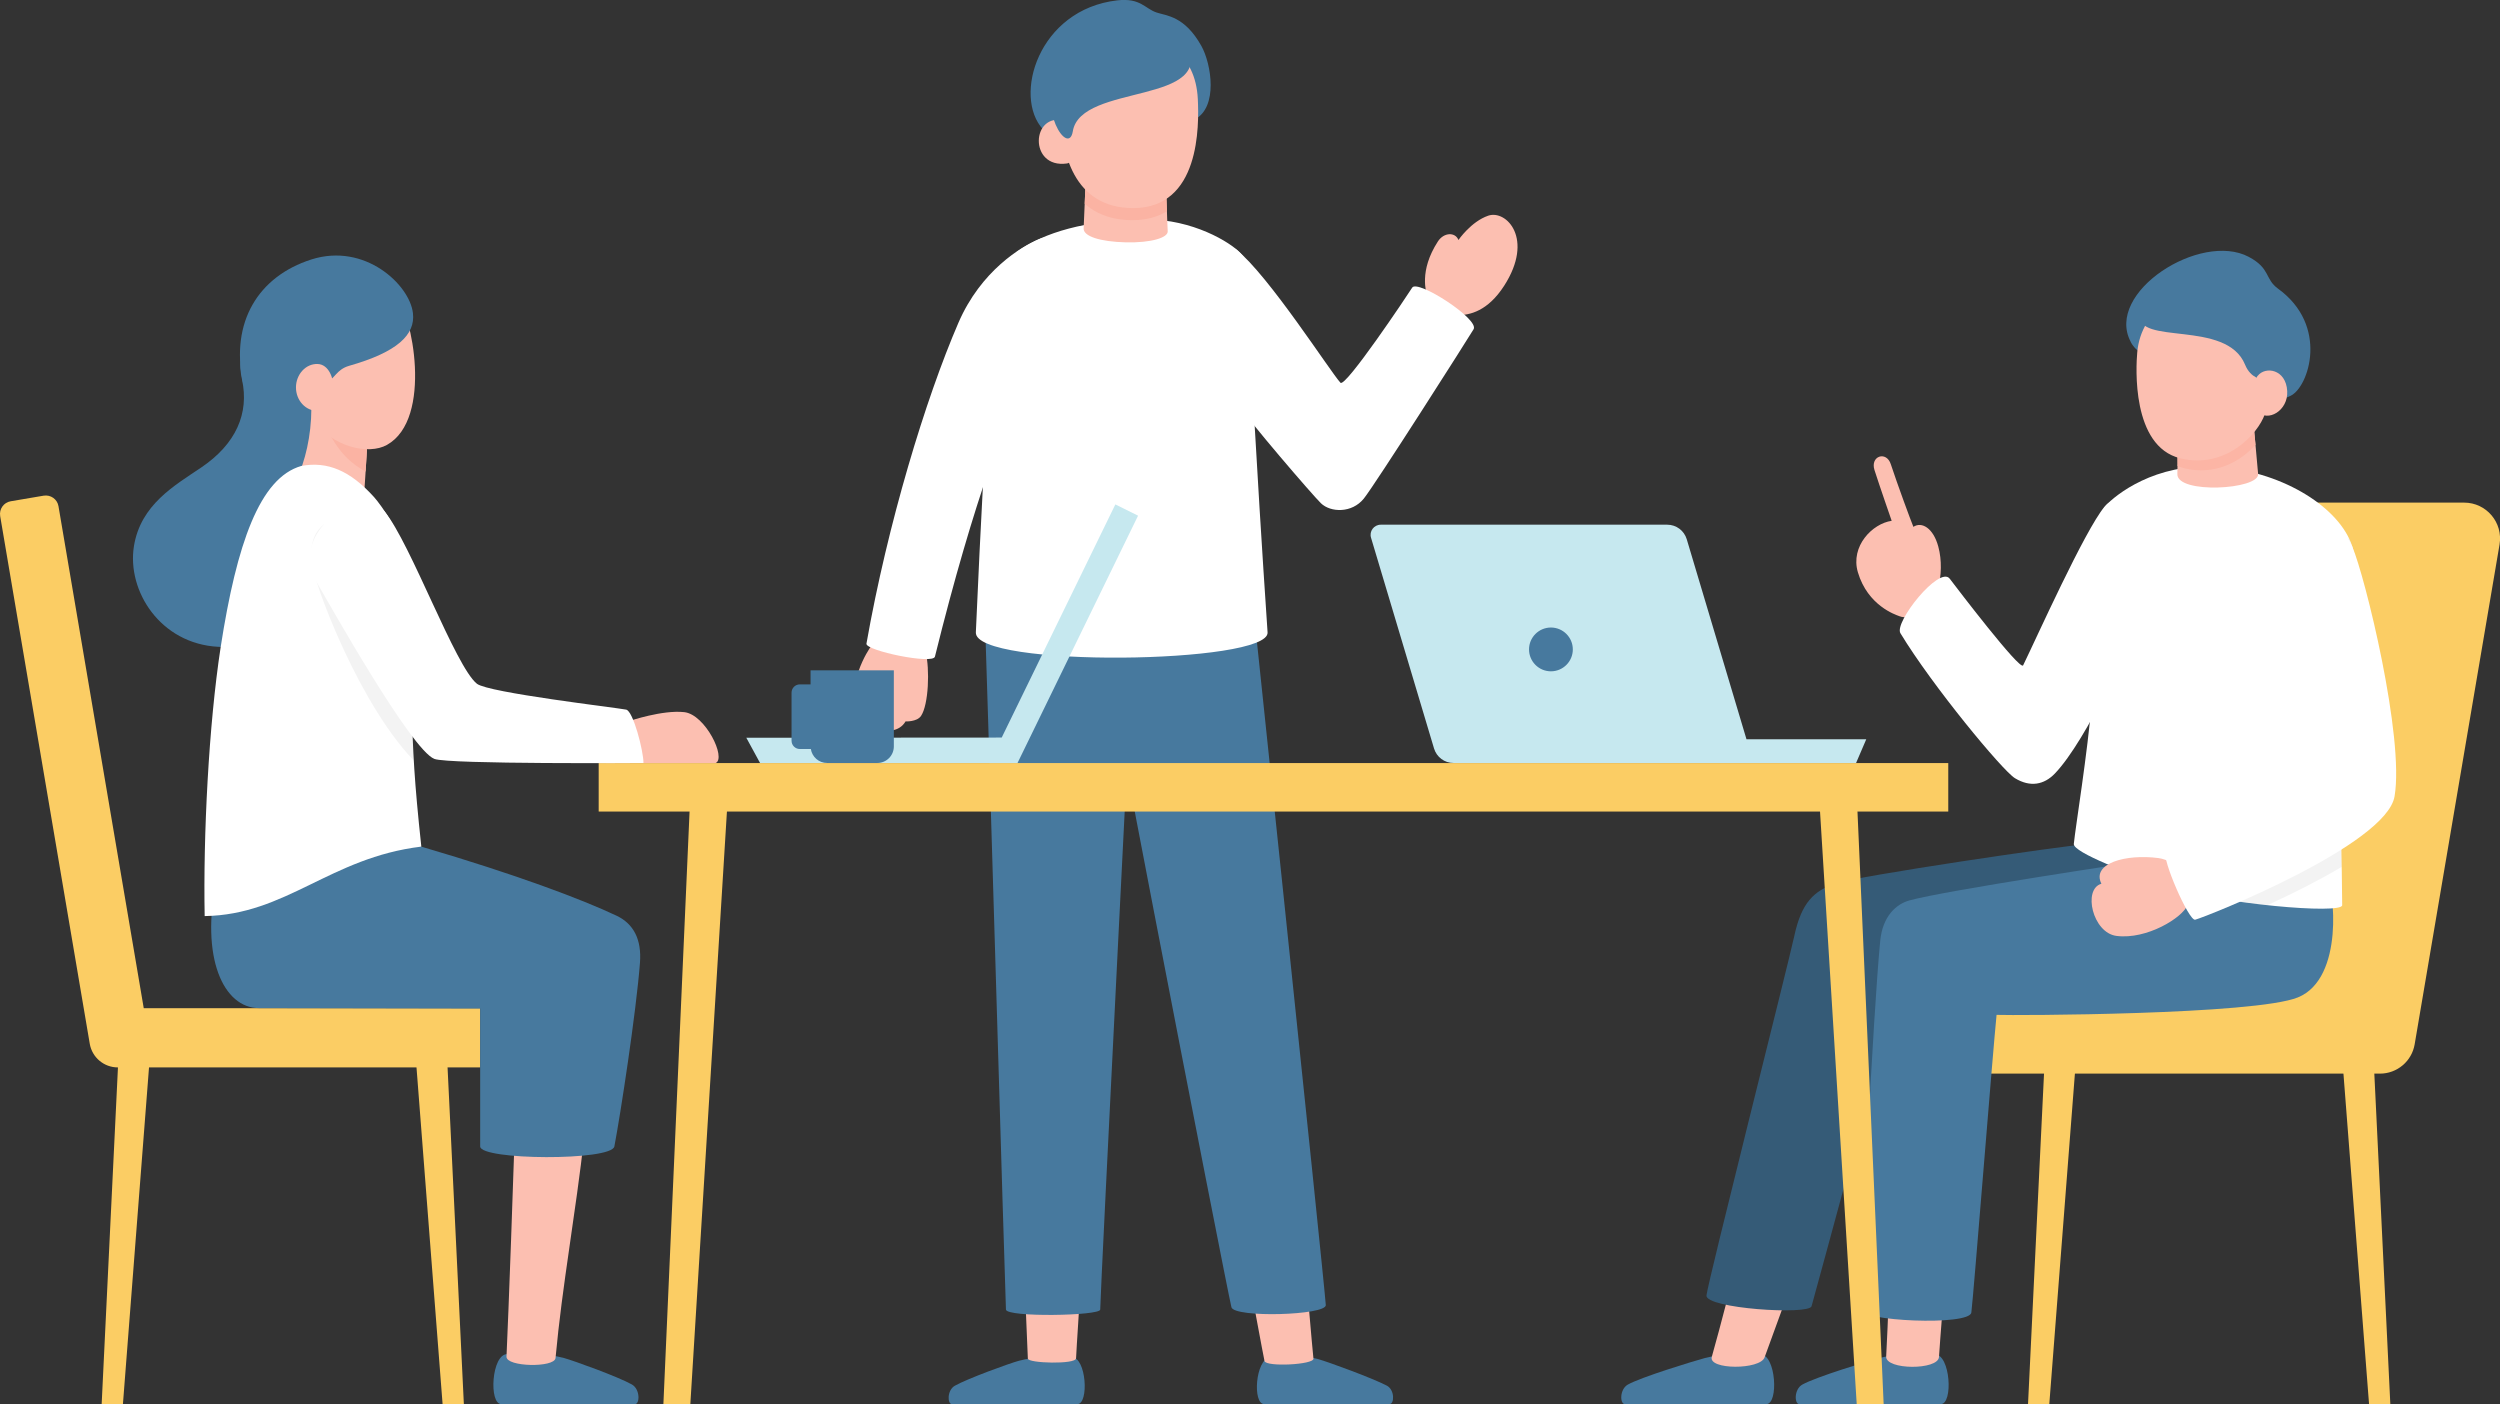
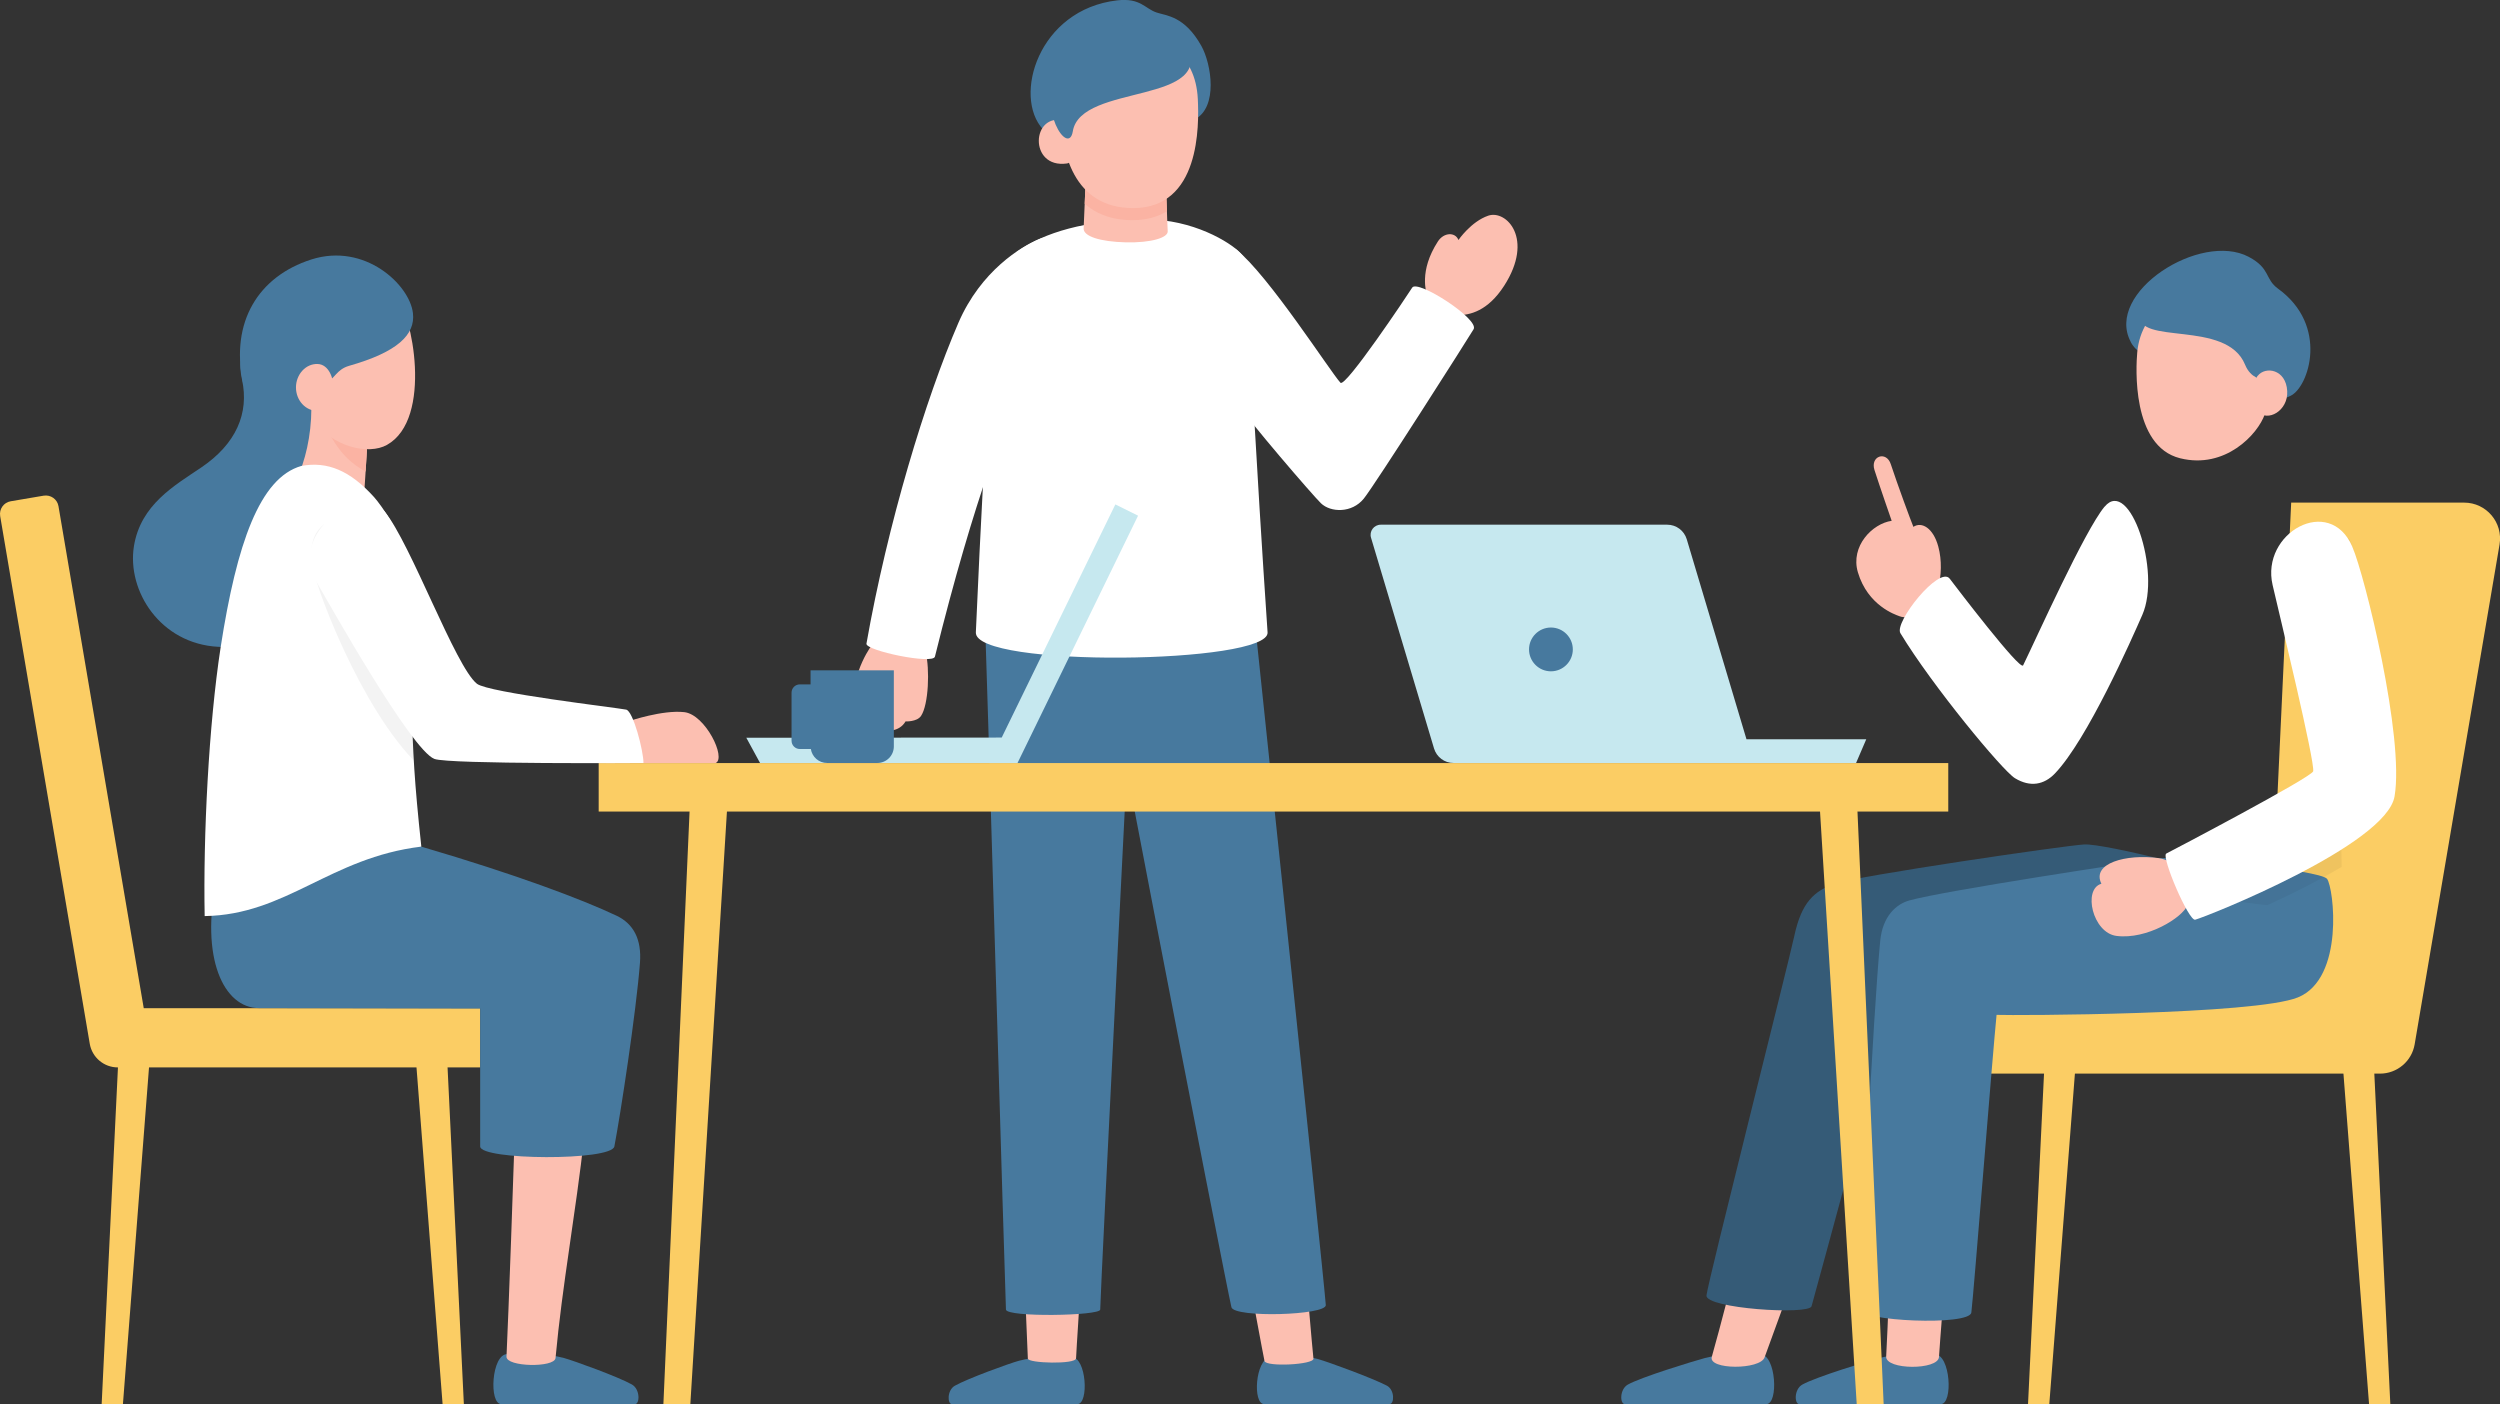
<svg xmlns="http://www.w3.org/2000/svg" viewBox="0 0 277.4 155.8">
  <rect x="0" y="0" width="277.4" height="155.8" fill="#333333" stroke="none" />
  <defs>
    <style>.cls-1{fill:#fff;}.cls-2{fill:#fcbfb1;}.cls-3{clip-path:url(#clippath-2);}.cls-4{isolation:isolate;}.cls-5{fill:#355b77;}.cls-6{fill:#47799e;}.cls-7{fill:#fbcd64;}.cls-8{mix-blend-mode:multiply;opacity:.05;}.cls-9{fill:#c6e8ef;}.cls-10{clip-path:url(#clippath-1);}.cls-11{clip-path:url(#clippath-4);}.cls-12{fill:#fbb3a3;}.cls-13{fill:#fcb5a5;}.cls-14{clip-path:url(#clippath);}.cls-15{fill:none;}.cls-16{clip-path:url(#clippath-3);}</style>
    <clipPath id="clippath">
      <path class="cls-15" d="M120.5,18.74c0,.79-.19,4.91-.26,6.61-.07,1.75,9.4,1.72,9.33,.33-.07-1.27-.2-5.94-.25-6.85-.05-.91-8.81-.87-8.82-.08Z" />
    </clipPath>
    <clipPath id="clippath-1">
      <path class="cls-15" d="M245.93,51.79c6.98,.46,13.23,4.18,14.93,8.42,2.03,5.08-1.54,15.74-1.39,19.78,.15,4.04,.42,18.11,.42,20.45,0,1.05-13.57-.15-19.25-2.02-4.29-1.41-10.62-3.84-10.53-4.78,.21-2.07,1.52-9.96,2.02-16.04,.85-10.34,.33-20.21,1.49-21.47,1.1-1.2,5.51-4.78,12.31-4.33Z" />
    </clipPath>
    <clipPath id="clippath-2">
-       <path class="cls-15" d="M241.6,47.92c-.02,1.33,.06,3.23,0,4.67-.08,2.27,9.12,1.74,8.96,0-.16-1.8-.47-5.29-.59-6.39-.1-.96-8.35-.02-8.37,1.72Z" />
-     </clipPath>
+       </clipPath>
    <clipPath id="clippath-3">
      <path class="cls-15" d="M40.79,48.45c-.13,2.78-.35,5.74-.62,9.93,0-.12-10.62-.59-10.28-2.39,.35-1.89,2.56-10.46,3.09-12.69,.76-3.21,7.96,1.68,7.81,5.15Z" />
    </clipPath>
    <clipPath id="clippath-4">
      <path class="cls-15" d="M45.69,78.49c.12,4.93,.28,8.19,1.06,15.45-10.15,1.23-14.96,7.56-24.04,7.71-.17-8.92,.45-21.24,1.78-29.88,1.78-11.43,4.32-18.75,8.95-20.07,2.9-.54,5.42,.53,8.05,3.44,.92,1.02,2.9,4.01,3.08,5.59,.45,3.96,.88,7.76,1.12,17.75Z" />
    </clipPath>
  </defs>
  <g class="cls-4">
    <g id="Layer_2">
      <g id="Design">
        <g>
          <g>
            <path class="cls-2" d="M96.84,71.44s-2.38,2.99-2.14,6.96c.12,1.96,4.42,3.95,5.78,1.65,0,0,1.25,.06,1.71-.6,.85-1.24,1-5.2,.51-7.15-.28-1.14-4.55-2.21-5.86-.86Z" />
            <path class="cls-2" d="M158.37,32.91c-.11-.47-.95-2.83,1.18-6.12,.66-1.02,1.93-1.06,2.28-.16,0,0,1.4-2.05,3.31-2.7,1.99-.68,5.13,2.54,1.76,7.78-1.81,2.81-3.81,3.27-5.17,3.26-1.39-.01-3.21-1.38-3.36-2.05Z" />
            <path class="cls-6" d="M154.19,155.8h-13.91c-1.31,0-1-4.9,.63-5.21,1.49-.29,3.55-.28,5.33,.21,1.12,.31,6.06,2.12,7.64,2.95,.9,.47,.84,2.04,.32,2.04Z" />
            <path class="cls-6" d="M105.63,155.8h13.91c1.31,0,1.02-5.21-.63-5.21-1.84,0-4.08-.09-5.85,.4-1.12,.31-5.69,1.97-7.11,2.77-.88,.5-.84,2.04-.32,2.04Z" />
            <path class="cls-2" d="M138.62,141.9c-.01,.07,1.59,8.71,1.69,9.12,.17,.68,5.5,.41,5.43-.27-.15-1.38-.79-8.97-.82-9.31-.08-.94-6.12-.39-6.3,.46Z" />
            <path class="cls-2" d="M119.92,141.94c-.1,2.33-.47,7.54-.52,8.78-.03,.7-5.34,.55-5.35,.03-.01-.39-.36-8.46-.37-9.08-.02-.88,6.31-1.32,6.24,.28Z" />
            <path class="cls-6" d="M137.68,54.18s9.26,87.94,9.43,90.63c.07,1.14-10.16,1.44-10.47,.24-.53-2.1-16.81-85.72-17.18-89.95-.37-4.23,17.72-7.14,18.22-.91Z" />
            <path class="cls-6" d="M126.05,65.11c-.06,1.32-3.96,78.16-3.97,80.2,0,.7-10.41,.88-10.46,0-.08-1.45-2.22-74.48-2.41-79.13-.28-7.24,17.08-6.32,16.83-1.07Z" />
            <path class="cls-1" d="M127.19,24.35c5.12-.02,9.3,2.5,10.46,3.74,1.94,2.07,1,8.45,1.57,19.18,.15,2.79,.82,14,1.43,22.9,.24,3.51-32.55,3.96-32.37,0,1.12-24.81,1.9-40.44,4.79-42.4,2.79-1.89,7.22-3.39,14.12-3.41Z" />
            <path class="cls-1" d="M137.17,27.68c3.63,2.91,10.46,13.6,11.57,14.79,.56,.56,7.43-9.72,7.96-10.56,.6-.93,7.48,3.51,6.81,4.62-.65,1.09-10.91,17.21-12.18,18.79-1.32,1.64-3.68,1.56-4.76,.52-.89-.86-8.24-9.39-9.43-11.29-1.19-1.91-2.75-19.09,.03-16.86Z" />
            <path class="cls-1" d="M115.21,26.57c-1.85,.78-6.36,3.44-8.87,9.26-3.63,8.4-7.85,22.27-10.2,35.6-.07,.77,7.38,2.33,7.6,1.43,4.33-17.5,8.17-27.39,11.04-33.23,2.27-4.6,5.13-15.06,.42-13.06Z" />
            <path class="cls-2" d="M120.5,18.74c0,.79-.19,4.91-.26,6.61-.03,.87,1.82,1.47,4.66,1.54,2.84,.07,4.7-.52,4.67-1.22-.07-1.27-.2-5.94-.25-6.85-.05-.91-8.81-.87-8.82-.08Z" />
            <g class="cls-14">
              <path class="cls-12" d="M133.18,12.34c.15,2.93,.29,12.12-7.55,12.09-6.77-.02-8.55-6.03-8.36-11.55,.29-8.5,15.4-10.86,15.91-.54Z" />
            </g>
            <path class="cls-6" d="M115.73,14.35c-3.36-3.63-.54-13.3,8.24-14.31,2.58-.29,3.05,.9,4.34,1.34,1.1,.38,3.11,.36,4.99,3.71,1.12,2,1.89,6.83-.75,8.17-2.45,1.25-13.05,5.15-16.82,1.08Z" />
            <path class="cls-2" d="M132.91,11c.14,2.93,.27,12.12-7.21,12.09-6.47-.02-8.17-6.03-7.99-11.55,.28-8.5,14.71-10.86,15.2-.54Z" />
            <path class="cls-2" d="M118.13,13.4c-3.7-1.01-4.02,5.33,.25,4.74,1.32-.18,1.31-4.32-.25-4.74Z" />
            <path class="cls-6" d="M131.61,4.68c3.6,7.07-11.69,4.47-12.57,9.89-.46,2.82-4.01-2.37-1.78-7.16,2.24-4.82,12.42-6.53,14.35-2.73Z" />
          </g>
          <g>
            <g>
              <path class="cls-7" d="M227,115.15c0-.1-1.97,40.65-1.97,40.65h2.36l3.15-40.65h-3.55Z" />
              <path class="cls-7" d="M263.26,115.15c0-.1,1.97,40.65,1.97,40.65h-2.36l-3.15-40.65h3.55Z" />
              <path class="cls-7" d="M254.22,55.77h19.2c2.47,0,4.34,2.22,3.93,4.65l-9.42,55.46c-.32,1.88-1.95,3.25-3.85,3.25h-43.73v-8.17h31.29l2.59-55.2Z" />
            </g>
            <g>
              <path class="cls-2" d="M210.7,68.35c-.34-.13-3.45-1.13-4.55-4.85-.85-2.89,1.6-5.4,3.75-5.71,0,0-1.37-3.94-1.91-5.64-.49-1.56,1.32-2.15,1.81-.65,.71,2.16,2.21,6.24,2.51,6.96,.93-.62,2.21,.14,2.76,2.18,.42,1.53,.35,3.25-.03,4.69-.52,2.01-2.66,3.69-4.36,3.02Z" />
              <path class="cls-1" d="M233.52,56.22c-2.21,2.66-7.56,14.59-9.04,17.62-.41,.51-7.25-8.46-8.14-9.63-1.14-1.49-6.2,4.85-5.47,6.05,3.51,5.8,11.33,15.26,12.71,16.09,1.7,1.03,3.23,.73,4.43-.52,3.61-3.77,8.53-14.93,9.7-17.6,2.13-4.84-1.42-15.33-4.18-12.01Z" />
              <path class="cls-6" d="M180.28,155.8h15.71c1.39,0,1.08-5.52-.66-5.52-1.95,0-4.32-.09-6.2,.42-1.18,.32-7,2.09-8.5,2.93-.94,.53-.89,2.17-.34,2.17Z" />
              <path class="cls-2" d="M192.4,141.27s-1.49,5.88-2.46,9.29c-.41,1.45,5.38,1.45,5.86,.05,.44-1.27,2.58-7,3.13-8.64,.31-.93-5.93-2.39-6.53-.7Z" />
              <path class="cls-6" d="M199.64,155.8h15.71c1.39,0,1.08-5.52-.66-5.52-1.95,0-4.32-.09-6.2,.42-1.18,.32-7,2.09-8.5,2.93-.94,.53-.89,2.17-.34,2.17Z" />
              <path class="cls-2" d="M209.67,140.86s-.15,5.49-.38,9.66c-.08,1.5,5.77,1.53,5.86,.05,.13-2.09,.57-7.32,.72-9.49,.07-1.09-6.01-1.94-6.2-.22Z" />
              <path class="cls-5" d="M248.04,98.02c.75,1,1.86,11.41-3.57,12.8-5.43,1.39-34.64,1.64-34.64,1.64,0,0-8.07,29.82-8.82,32.48-.28,1-11.81,.25-11.66-1.2,.15-1.49,9.1-36.86,9.76-39.95,.8-3.69,2.21-4.93,4.45-5.72,2.53-.89,25.78-4.28,27.72-4.37,2.28-.11,16,3.31,16.75,4.31Z" />
              <path class="cls-6" d="M258.21,97.52c.75,1,1.96,11.03-3.23,13.15-4.76,1.94-31.47,2.02-33.44,1.94-.42,4.11-2.55,31.09-2.8,33.03-.2,1.51-12.51,.97-12.45-.4,.19-4.38,1.53-32.56,2.34-40.85,.26-2.7,1.75-4.07,3.24-4.48,3.99-1.1,24.42-4.18,27.91-4.68,1.85-.26,17.68,1.3,18.43,2.29Z" />
-               <path class="cls-1" d="M245.93,51.79c6.98,.46,13.23,4.18,14.93,8.42,2.03,5.08-1.54,15.74-1.39,19.78,.15,4.04,.42,18.11,.42,20.45,0,1.05-13.57-.15-19.25-2.02-4.29-1.41-10.62-3.84-10.53-4.78,.21-2.07,1.52-9.96,2.02-16.04,.85-10.34,.33-20.21,1.49-21.47,1.1-1.2,5.51-4.78,12.31-4.33Z" />
              <g class="cls-10">
                <path class="cls-8" d="M262.21,61.86c1.42,3.29,5.8,21.17,4.69,27.71-.92,5.4-20.77,13.32-22.12,13.68-.72,.19-3.81-7.03-3.21-7.34,.6-.3,16.16-8.47,16.3-9.13,.21-1.03-3.64-16.95-4.5-20.66-1.35-5.79,6.33-10.09,8.85-4.25Z" />
              </g>
              <path class="cls-2" d="M239.49,95.21c-3.59-.47-7.44,.58-6.32,2.85-2.09,.6-.97,5.46,1.68,5.79,3.36,.43,7.34-2.03,7.88-3.43,.96-2.54-1.11-4.93-3.24-5.21Z" />
              <path class="cls-1" d="M261.01,60.66c1.42,3.29,5.8,21.17,4.69,27.71-.92,5.4-20.77,13.32-22.12,13.68-.72,.19-3.81-7.03-3.21-7.34,.6-.3,16.16-8.47,16.3-9.13,.21-1.03-3.64-16.95-4.5-20.66-1.35-5.79,6.33-10.09,8.85-4.25Z" />
-               <path class="cls-2" d="M241.6,47.92c-.02,1.33,.06,3.23,0,4.67-.08,2.27,9.12,1.74,8.96,0-.16-1.8-.47-5.29-.59-6.39-.1-.96-8.35-.02-8.37,1.72Z" />
              <g class="cls-3">
                <path class="cls-13" d="M251.72,47.07c-.77,2.22-4.39,6.12-9.39,4.88-5.39-1.34-4.91-10.13-4.76-11.77,.44-4.83,5.01-7.82,10.06-5.94,5.76,2.14,5.25,9.46,4.08,12.84Z" />
              </g>
              <path class="cls-6" d="M236.41,37.92c2.55,4.84,12.96-2.18,14.72,5.11,.34,1.35,1.43,1.69,3.07,.87,1.99-1,4.23-7.77-1.43-11.87-1.49-1.08-.81-2.23-3.25-3.53-5.36-2.84-15.99,3.94-13.1,9.42Z" />
              <path class="cls-2" d="M251.3,45.97c-.77,2.22-4.39,6.12-9.39,4.88-5.4-1.34-4.91-10.13-4.76-11.77,.44-4.83,5.01-7.82,10.06-5.94,5.76,2.14,5.25,9.46,4.08,12.84Z" />
              <path class="cls-6" d="M237.45,34.88c-.44,3.51,9.6,.52,11.66,5.58,.65,1.59,1.91,1.61,1.91,1.61,.37,1.44,1.32,1.97,2.43,1.15,1.89-1.4,.35-11.12-5.37-13.26-3.82-1.43-9.92-.72-10.62,4.91Z" />
              <path class="cls-2" d="M250.51,41.71c.84-1.1,3.15-.76,3.28,1.69,.12,2.18-2.18,3.49-3.32,2.24-.4-.43-.32-3.47,.03-3.94Z" />
            </g>
          </g>
          <g>
            <polygon class="cls-9" points="82.81 81.86 84.34 84.67 112.9 84.67 126.28 57.22 123.76 55.97 111.15 81.84 82.81 81.86" />
            <path class="cls-9" d="M193.79,82.03l-6.63-22.2c-.29-.96-1.17-1.61-2.16-1.61h-31.79c-.76,0-1.3,.73-1.08,1.45l6.99,23.38c.29,.96,1.16,1.61,2.16,1.61h44.67l1.13-2.63h-13.28Z" />
            <g>
              <polygon class="cls-7" points="76.6 155.8 73.61 155.8 76.6 88.11 80.78 88.11 76.6 155.8" />
              <polygon class="cls-7" points="206.02 155.8 209.01 155.8 206.02 88.11 201.83 88.11 206.02 155.8" />
              <rect class="cls-7" x="66.43" y="84.67" width="149.75" height="5.38" />
            </g>
            <path class="cls-6" d="M174.52,72.06c0,1.34-1.09,2.43-2.43,2.43s-2.43-1.09-2.43-2.43,1.09-2.43,2.43-2.43,2.43,1.09,2.43,2.43Z" />
            <path class="cls-6" d="M89.94,74.39v1.55h-1.19c-.51,0-.92,.41-.92,.92v5.33c0,.51,.41,.92,.92,.92h1.22c.14,.88,.89,1.55,1.81,1.55h5.56c1.02,0,1.84-.82,1.84-1.84v-8.44h-9.24Z" />
          </g>
          <g>
            <g>
              <path class="cls-7" d="M53.28,118.44H13.07c-1.54,0-2.85-1.11-3.11-2.62L.02,57.27c-.13-.78,.39-1.52,1.17-1.65l3.65-.62c.78-.13,1.52,.39,1.65,1.17l9.46,55.7H53.28v6.58Z" />
              <g>
                <path class="cls-7" d="M13.25,115.15c0-.1-1.97,40.65-1.97,40.65h2.36l3.15-40.65h-3.55Z" />
                <path class="cls-7" d="M49.5,115.15c0-.1,1.97,40.65,1.97,40.65h-2.36l-3.15-40.65h3.55Z" />
              </g>
            </g>
            <g>
              <path class="cls-6" d="M70.45,155.8h-14.83c-1.39,0-1.09-5.55,.67-5.55,1.96,0,4.35-.09,6.24,.42,1.19,.33,6.07,2.1,7.58,2.95,.94,.53,.89,2.18,.35,2.18Z" />
              <path class="cls-2" d="M57.11,125.99c-.07,2.54-.7,20.26-.91,24.55-.03,1.14,5.3,1.24,5.44,.16,.76-8.24,2.21-15.83,3.21-24.77,.2-1.84-7.67-2.02-7.73,.06Z" />
              <path class="cls-6" d="M24.05,97.52c.82-3.84,16.69-5.34,22.85-3.53,10.36,3.04,17.7,5.81,21.52,7.62,1.89,.9,2.79,2.64,2.59,5.23-.42,5.48-2.18,16.94-2.84,20.37-.31,1.62-14.89,1.54-14.89,0v-15.3l-24.54-.05c-3.94,0-6.55-5.59-4.7-14.35Z" />
              <path class="cls-2" d="M40.79,48.45c-.13,2.78-.35,5.74-.62,9.93,0-.12-10.62-.59-10.28-2.39,.35-1.89,2.56-10.46,3.09-12.69,.76-3.21,7.96,1.68,7.81,5.15Z" />
              <g class="cls-16">
                <path class="cls-12" d="M47.32,33.84c2.06,1.69,3.43,7.24,3.17,11.98-.18,3.29-1.18,5.46-2.94,6.69-2.5,1.74-7.14,.77-9.71-2.43-7.15-8.89,3.07-21.5,9.48-16.23Z" />
              </g>
              <path class="cls-2" d="M43.99,33.02c1.7,1.59,4.11,13.46-1.06,16.35-2.04,1.14-6.03,.23-8.1-2.7-5.75-8.15,3.85-18.59,9.15-13.64Z" />
              <path class="cls-6" d="M45.82,34.75c.28,2.39-1.73,4.32-7.08,5.84-1.43,.41-1.63,1.51-2.45,1.75-1.89,.54-8.73,3.06-9.35,.03-1.34-6.6,1.67-11.68,7.61-13.58,5.92-1.89,10.9,2.79,11.27,5.95Z" />
              <path class="cls-6" d="M34.55,45.3c.01-3.24-9.35-10.92-7.69-3.15,.79,3.68-.63,7.1-4.57,9.75-2.92,1.97-6.69,4.1-7.43,8.71-.79,4.96,2.93,10.82,9.35,11.16,6.07,.32,7.73-11.51,8.7-18.59,.94-1.97,1.63-4.78,1.64-7.88Z" />
              <path class="cls-2" d="M67.23,84.67h12.18c1.21-.56-1.15-5.39-3.48-5.65-2.41-.27-6.08,.98-6.08,.98-1.72,.47-3.27,1.62-2.62,4.68Z" />
              <path class="cls-2" d="M37.01,43.06c-.01,1.56-.63,2.5-1.75,2.53-1.34,.03-2.42-1.16-2.42-2.6s1.09-2.66,2.42-2.6c1.22,.05,1.76,1.59,1.75,2.67Z" />
              <path class="cls-1" d="M45.69,78.49c.12,4.93,.28,8.19,1.06,15.45-10.15,1.23-14.96,7.56-24.04,7.71-.17-8.92,.45-21.24,1.78-29.88,1.78-11.43,4.32-18.75,8.95-20.07,2.9-.54,5.42,.53,8.05,3.44,.92,1.02,2.9,4.01,3.08,5.59,.45,3.96,.88,7.76,1.12,17.75Z" />
              <g class="cls-11">
                <path class="cls-8" d="M41.41,59.23c2.78,3.41,8.61,16.75,10.91,18.58,1.2,.95,14.83,2.55,15.88,2.76,.75,.15,1.84,4.36,1.84,5.65,0,0-21.08,.76-22.37-.24-6.63-5.14-12.26-19.68-12.95-22.92-1.25-5.83,4.18-6.91,6.68-3.83Z" />
              </g>
              <path class="cls-1" d="M42.69,56.77c2.9,3.56,7.83,17.19,10.23,19.1,1.25,.99,15.46,2.65,16.56,2.87,.78,.16,1.92,4.57,1.92,5.92,0,0-21.62,.16-23.2-.45-2.59-1-11.68-17.23-13.13-19.72-3.12-5.38,5.01-10.93,7.62-7.72Z" />
            </g>
          </g>
        </g>
      </g>
    </g>
  </g>
</svg>